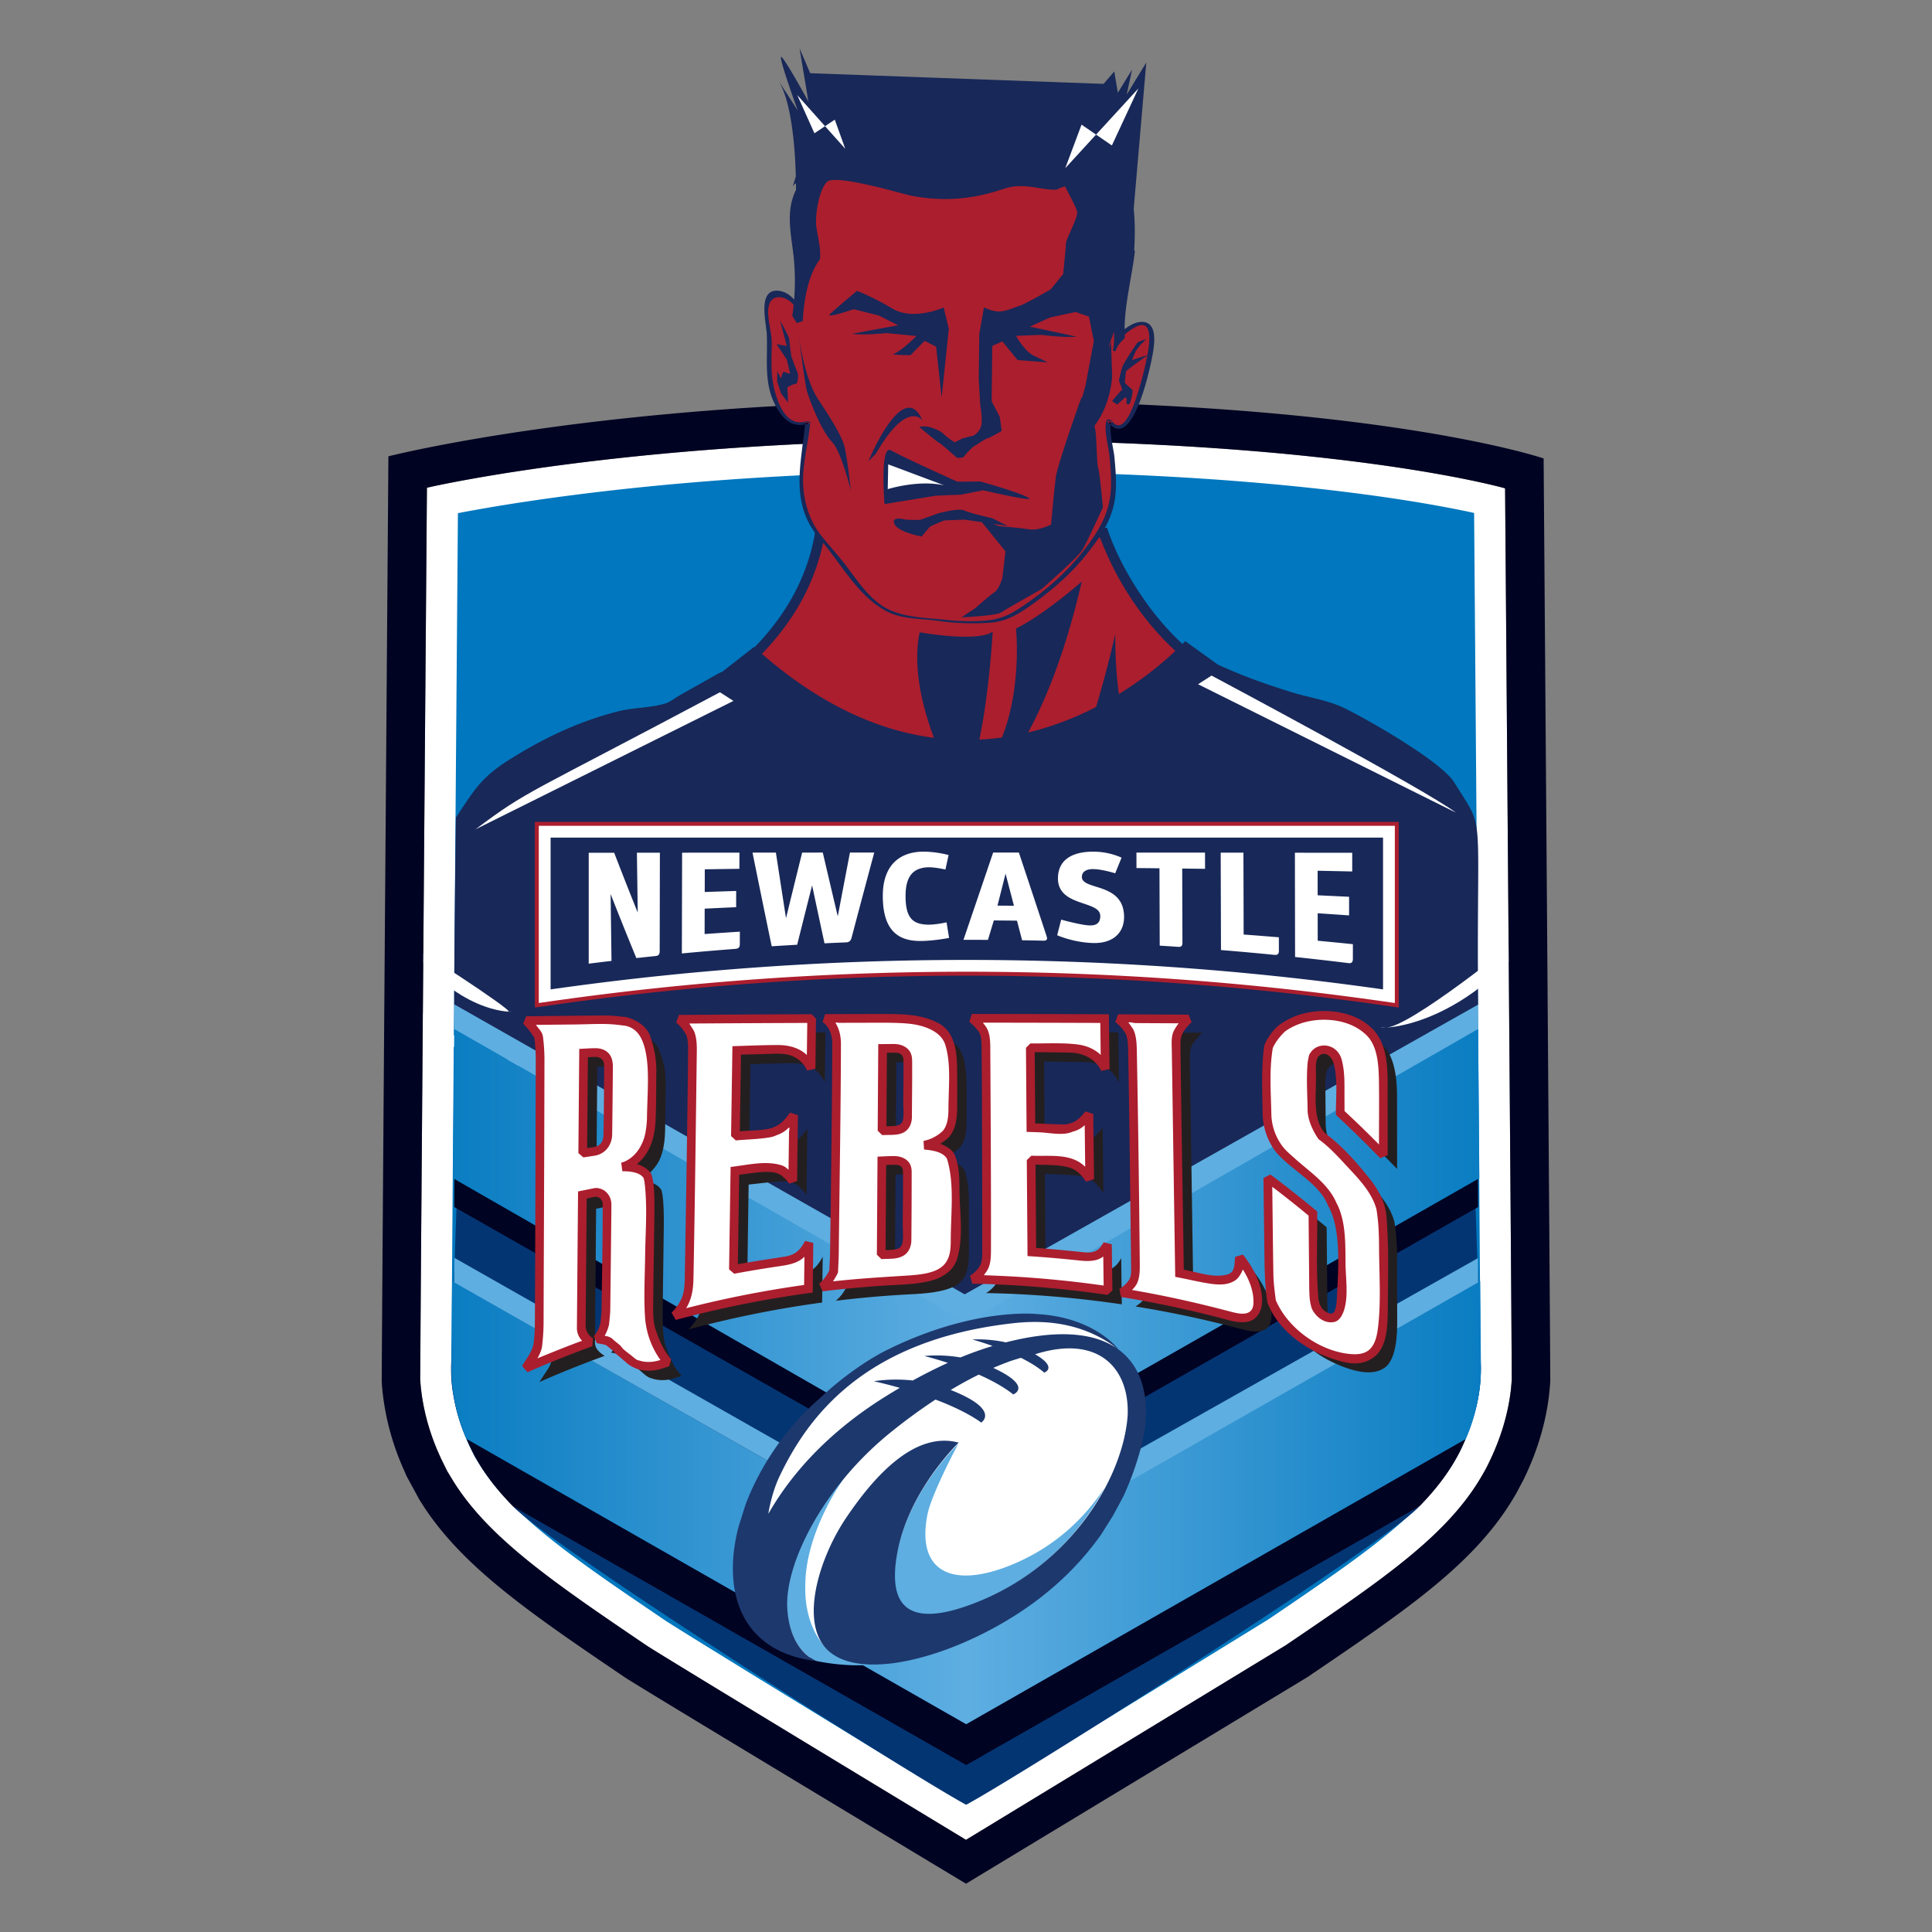
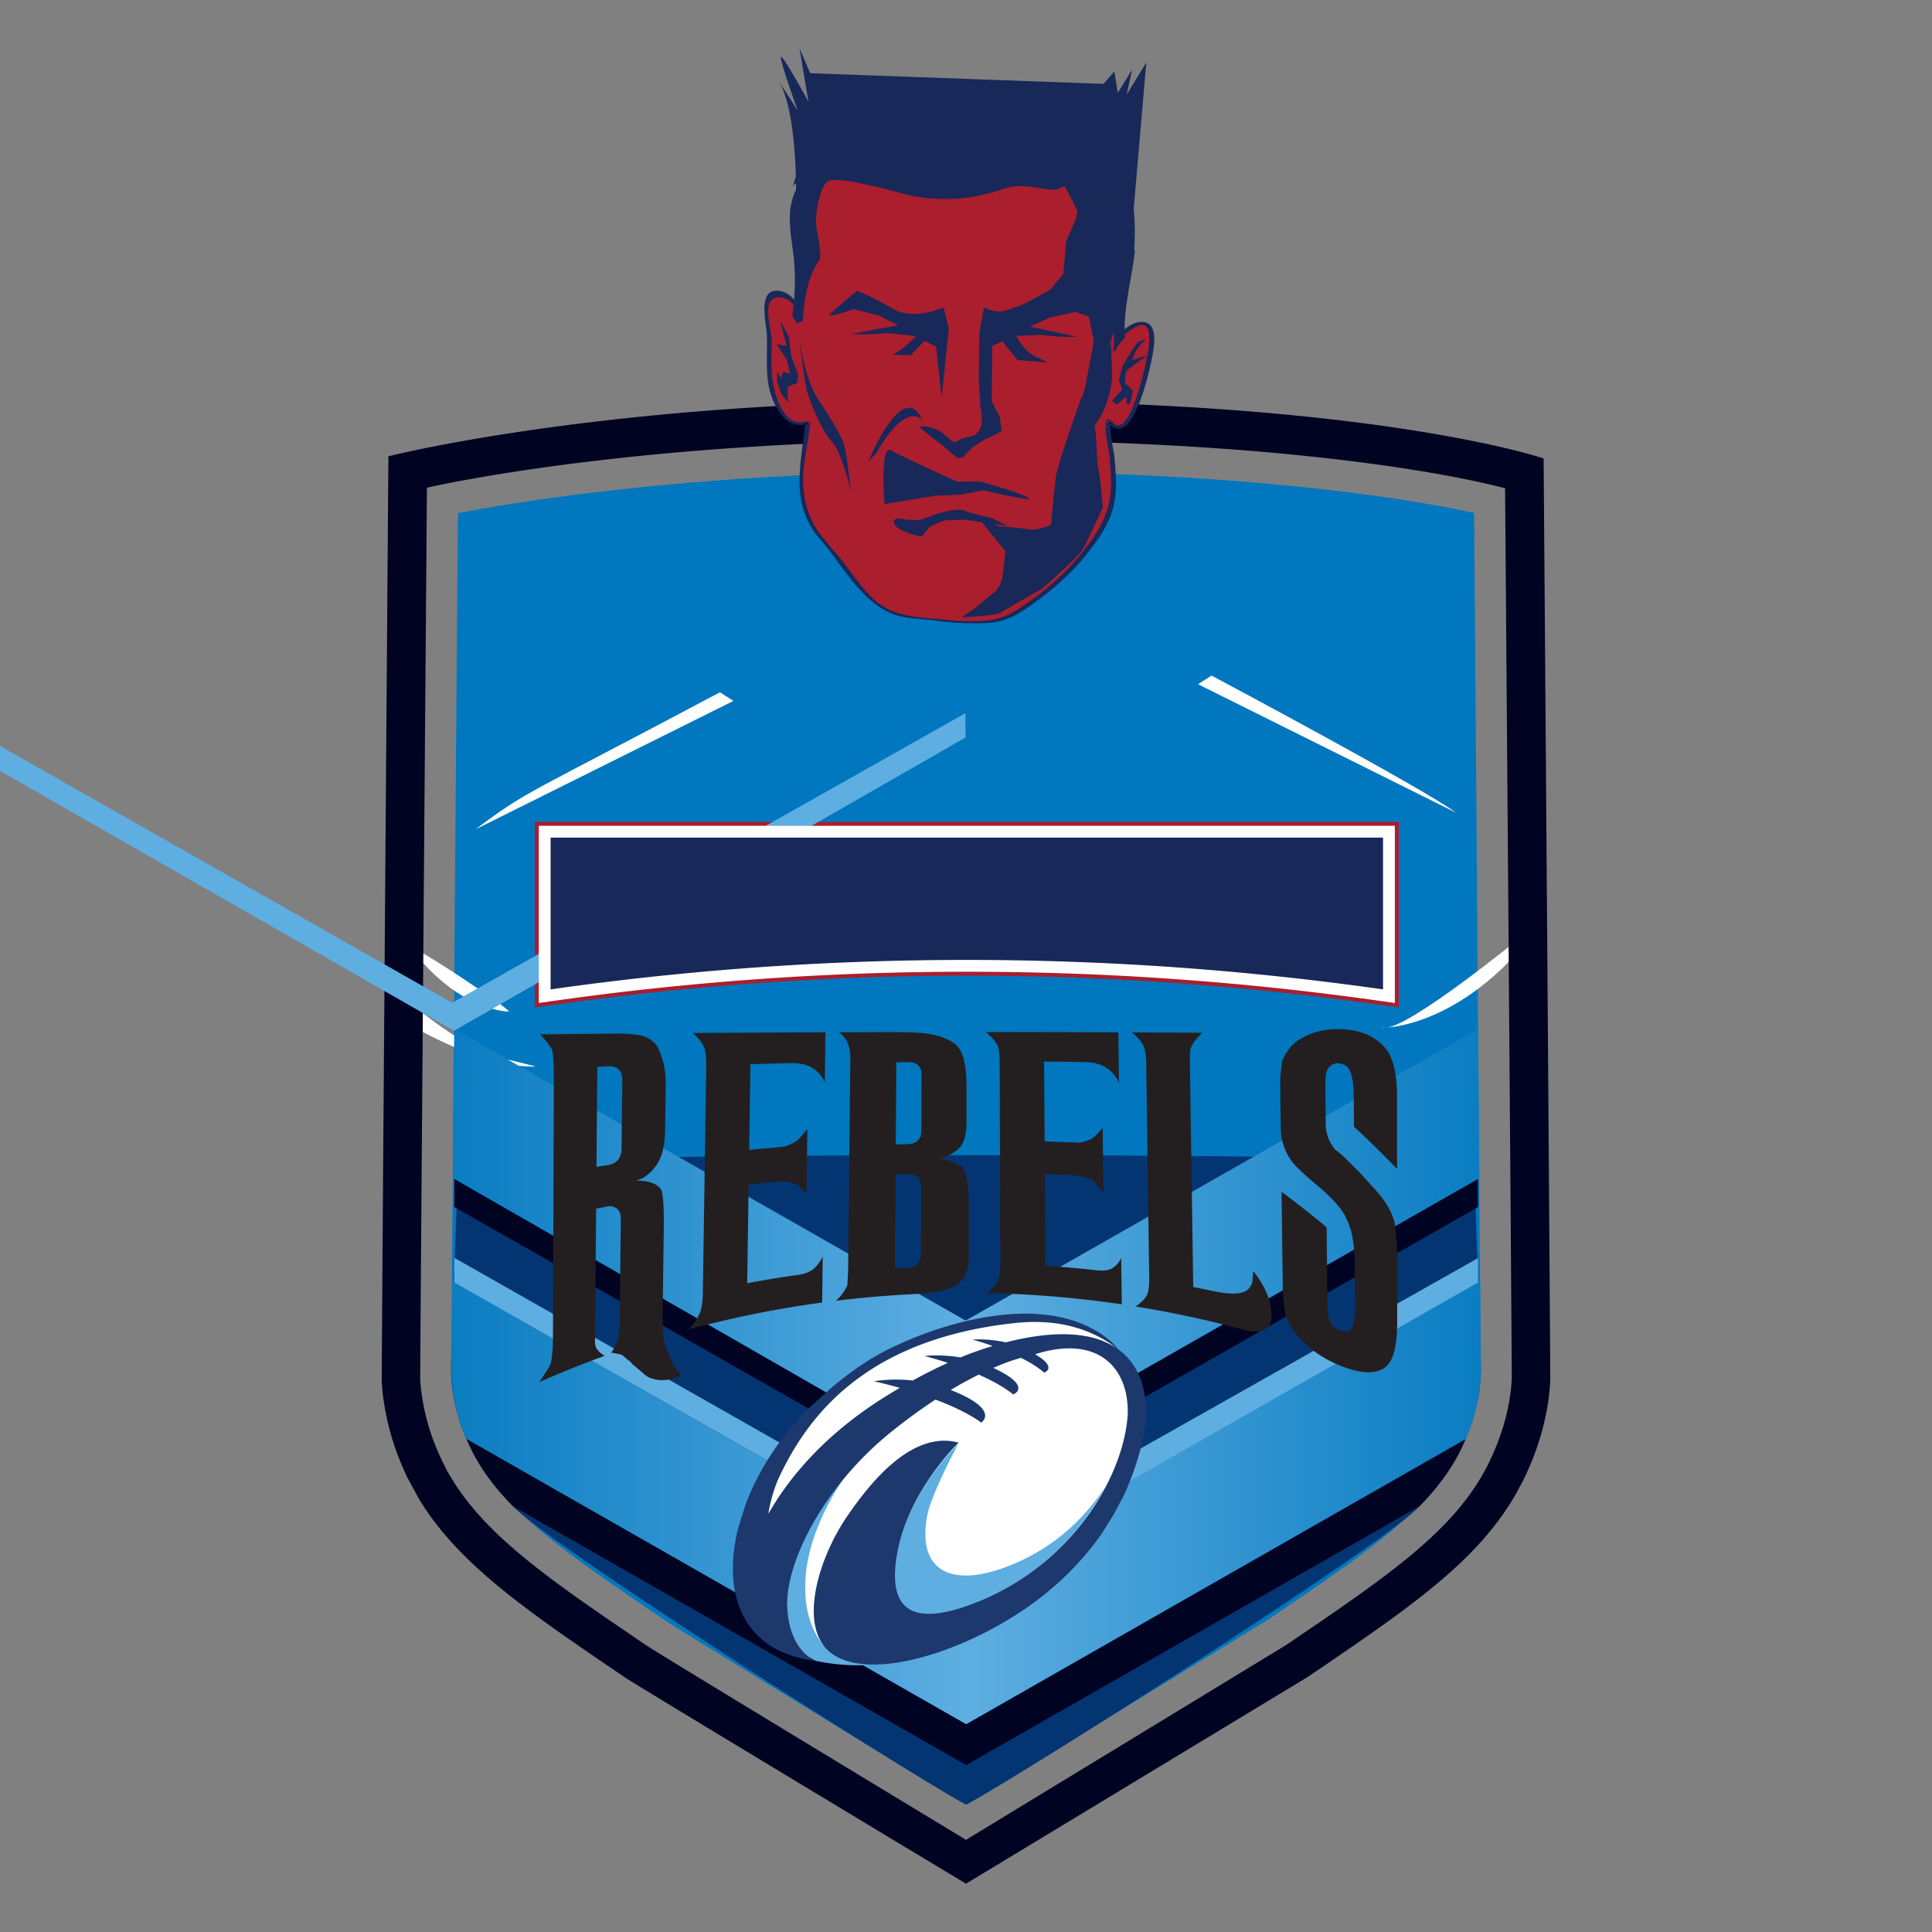
<svg xmlns="http://www.w3.org/2000/svg" clip-rule="evenodd" fill-rule="evenodd" stroke-linejoin="round" stroke-miterlimit="1.414" viewBox="0 0 100 100">
  <rect x="0" y="0" width="100" height="100" fill="#808080" stroke="none" />
  <linearGradient id="a" gradientTransform="matrix(60.009 0 0 60.009 20.003 71.253)" gradientUnits="userSpaceOnUse" x2="1">
    <stop offset="0" stop-color="#0077be" />
    <stop offset=".5" stop-color="#5eaee1" />
    <stop offset="1" stop-color="#0077be" />
  </linearGradient>
-   <path d="m77.903 25.276s-8.64-2.496-27.904-2.496c-17.437 0-27.901 2.464-27.901 2.464s-.36 45.962-.348 46.161c.012.194.028.378.048.547.125 1.09.434 2.2.92 3.298l.108.243.319.648.248.41c1.832 3.028 5.282 5.37 10.06 8.611.74.502 16.547 10.068 16.547 10.068l16.552-10.072c5.103-3.462 8.474-5.749 10.25-8.946l.136-.244.12-.243c.613-1.249.998-2.523 1.144-3.778.019-.177.034-.354.047-.547.013-.224-.346-46.124-.346-46.124z" fill="#fff" fill-rule="nonzero" />
  <path d="m50 93.394.005-.004c.956-.518 15.641-9.568 15.641-9.568 4.911-3.331 8.155-5.532 9.745-8.393l.116-.21.102-.206c.532-1.083.865-2.177.988-3.24.017-.154.03-.309.04-.465.011-.191-.337-44.758-.337-44.758-2.921-.638-11.431-2.156-26.301-2.156-13.66 0-23.067 1.545-26.297 2.167 0 0-.352 44.577-.341 44.746.01.16.023.312.041.462a9.72 9.72 0 0 0 .792 2.827l.095.213.273.558.212.349c1.649 2.726 4.978 4.984 9.585 8.11l.074.05c.721.489 14.322 8.842 15.561 9.514z" fill="#0077be" fill-rule="nonzero" />
  <path d="m26.636 78.015c-.757-.749-1.381-1.504-1.862-2.299l-.212-.349-.273-.558-.095-.213a9.72 9.72 0 0 1 -.792-2.827 8.1 8.1 0 0 1 -.057-.982l.357-10.517c3.23-.621 49.677-.649 52.598-.011l.354 10.541a8.977 8.977 0 0 1 -.057.973c-.123 1.063-.456 2.157-.988 3.24l-.102.206-.116.21c-.507.913-1.184 1.76-2.03 2.597l.119-.068c.186-.189.2-.203.004-.002l-.004.002-.05.051c-2.153 2.188-20.447 13.791-23.421 15.406-2.973-1.615-21.296-13.237-23.463-15.451z" fill="#043573" fill-rule="nonzero" />
-   <path d="m31.889 39.038s10.177-5.144 10.677-12.514c0 0 6.746 6.996 14.491.874 0 0 1.749 5.622 6.871 8.121 0 0 5.614 4.133 6.864 4.258" fill="#ab1e2e" />
-   <path d="m39.052 33.502c1.289-1.312 2.3-2.88 2.84-4.675.227-.754.364-1.531.419-2.321l14.989.816.02.059c.409 1.205 1.021 2.35 1.728 3.406.62.926 1.338 1.788 2.157 2.545.092-.094.14-.147.14-.147l1.681 1.208c.143.067.287.131.43.194 1.115.493 2.271.893 3.435 1.253.873.269 1.84.402 2.661.797 1.167.56 5.039 2.764 5.718 3.859 1.664 2.682 1.142 1.015 1.237 11.494.003.264-23.732 17.668-27.942 14.77-1.323-.691-25.092-14.16-25.053-14.77.002-.036-.022-1.276.086-9.673.866-1.29 1.239-2.017 2.645-2.918 1.783-1.144 3.688-2.057 5.75-2.58.779-.197 1.667-.176 2.421-.4.278-.083.573-.322.824-.463l2.029-1.142a.191.191 0 0 1 .092-.024l1.673-1.307zm21.786.19c-1.738-1.604-3.069-3.666-3.899-5.861 0 0-12.599.612-14.158-.756 0 0-.069.499-.161.951a11.166 11.166 0 0 1 -1.68 3.969 13.47 13.47 0 0 1 -1.501 1.85c3.154 2.743 6.17 3.992 8.9 4.344-.604-1.62-1.108-3.676-.737-5.461 0 0 2.995.535 3.779-.035 0 0-.164 3.094-.691 5.589.399-.02.79-.058 1.173-.111 1.046-2.651.723-5.638.723-5.638 1.529-.764 3.404-2.432 3.404-2.432-.797 3.468-1.787 5.988-2.775 7.814a15.675 15.675 0 0 0 3.517-1.323c.622-2.062.995-3.781.995-3.781-.008 1.167.063 2.2.187 3.112a18.3 18.3 0 0 0 2.924-2.231z" fill="#182858" fill-rule="nonzero" />
  <path d="m20.554 52.653s-.197-.881.144-1.186c0 0 3.568 3.162 5.628 3.384l1.39.342s-2.47.317-7.162-2.54zm57.963-3.314s.551-.457.11-.757c0 0-5.738 4.679-6.939 4.608-1.2-.071 2.696.673 6.829-3.851zm-56.572.555s-.353-.292-.071-.484c-1.085-.885 4.757 2.93 4.44 2.949.768-.045-1.725.43-4.369-2.465zm15.319-14.063c-10.125 5.388-9.895 5.026-12.649 7.094l13.347-6.646zm25.445-.863s10.988 5.848 12.649 7.094l-13.347-6.646z" fill="#fff" fill-rule="nonzero" />
  <path d="m79.898 23.729s-8.709-2.984-29.899-2.984c-18.689 0-29.895 2.874-29.895 2.874s-.36 47.673-.345 47.905c.015.237.034.461.058.655a13.33 13.33 0 0 0 1.078 3.878l.146.339.645 1.188c2.058 3.402 5.685 5.862 10.646 9.228.739.501 17.668 10.688 17.668 10.688l17.671-10.691c5.321-3.61 8.867-6.016 10.874-9.629l.044-.087.259-.487c.715-1.455 1.164-2.947 1.336-4.441.022-.203.04-.407.057-.656.014-.261-.343-47.78-.343-47.78zm-1.649 47.671c-.013.193-.028.37-.047.547-.146 1.255-.531 2.529-1.144 3.778l-.12.243-.136.244c-1.776 3.197-5.147 5.484-10.25 8.946l-16.552 10.072s-15.807-9.566-16.547-10.068c-4.778-3.241-8.228-5.583-10.06-8.611l-.248-.41-.319-.648-.108-.243a11.367 11.367 0 0 1 -.92-3.298 9.888 9.888 0 0 1 -.048-.547c-.012-.199.348-46.161.348-46.161s10.464-2.464 27.901-2.464c19.264 0 27.904 2.496 27.904 2.496s.359 45.9.346 46.124zm-28.24 17.844-25.849-14.761c.079.185.155.369.247.556.002.001.002.002.002.003.512 1.041 1.223 1.988 2.137 2.921l23.463 13.398 23.475-13.405c.906-.929 1.611-1.871 2.123-2.91l.002-.004c.091-.186.168-.37.247-.555zm.033-11.68 26.465-15.09-.01-1.614-26.565 14.99-26.41-15.004-.01 1.629z" fill="#000322" fill-rule="nonzero" />
  <path d="m72.401 52.15-.93-.133a152.157 152.157 0 0 0 -42.857 0l-.93.133v-9.61h44.717zm-14.52-34.665c.019-.267-.451-1.951-.948-3.515-.014-.608-.193-1.16.191-2.044 1.145-3.582-2.628-2.726-7.027-2.619-4.088-.32-7.986-.959-8.027 1.009.24-.284-.668 1.149-.284 2.619-.179 1.119-.4 2.624-.342 3.298 0 0-.578-1.343-1.388-1.1-.153.046-.237.245-.354.555-.116.31-.003.679.075 1.183.077.503.038 1.24 0 1.705-.039.464.116 1.511.309 2.014a7.3 7.3 0 0 0 .09.219c.246.619.786 1.074.84 1.098.253.115.573.039.792-.042-.106 1.499-.945 3.226.326 5.568 2.341 2.541 2.383 3.621 4.347 4.414 2.543.201 2.773.538 5.352.268 1.298-.569 3.487-2.302 4.548-3.813 1.873-2.074 1.117-3.947 1.035-6.528l.001-.003c1.005 1.587 1.85-2.293 1.964-2.752 1.009-4.037-1.5-1.536-1.5-1.534z" fill="#ab1e2e" fill-rule="nonzero" />
  <path d="m41.104 15.505c.064-.804.051-1.608-.048-2.413-.14-1.122-.374-2.224.146-3.266l-.003-.332a.107.107 0 0 0 -.077.043 1.43 1.43 0 0 0 -.088.117c.052-.173.103-.345.158-.515-.037-1.398-.205-3.888-.913-4.982l1.013 1.565s-1.104-3.038-.829-2.762c.277.276 1.381 2.301 1.381 2.301l-.46-2.761.552 1.289 15.187.552.552-.644.184 1.104.736-1.196-.276 1.288 1.013-1.657-.652 7.572c.072.698.068 1.408.028 2.105a.101.101 0 0 0 .035.086c-.151 1.306-.529 2.717-.535 4.042.254-.197.543-.359.827-.378.78-.052.745.821.674 1.381-.093.723-1.005 5.129-2.217 3.955a.697.697 0 0 1 .052-.199l-.243-.028c.064.091.128.167.191.227-.063.478.157 1.279.193 1.684.054.6.105 1.204.061 1.806-.097 1.314-.734 2.239-1.533 3.236-.748.935-1.67 1.747-2.636 2.45-.747.543-1.407.989-2.339 1.058a13.23 13.23 0 0 1 -2.756-.106c-.887-.119-1.809-.071-2.611-.498-1.492-.795-2.335-2.471-3.414-3.706-1.592-1.824-1.001-3.803-.789-5.95.078-.013.159-.032.244-.057l-.231-.08a6.341 6.341 0 0 1 -.013.137c-.699.118-1.115-.236-1.497-.924-.66-1.19-.427-2.448-.481-3.73-.025-.61-.532-2.474.692-2.256.285.051.525.222.722.442zm17.108 1.82a6.1 6.1 0 0 0 .007.135c0 .01.005.019.008.026-.182.18-.439.446-.476.692l-.148-.026c.061-.322.074-.648.054-.973l-.247.691-.016.143c.07-.215.11-.345.11-.345l.061 1.819s-.066 1.461-.907 2.536a.782.782 0 0 0 .022.17c.081.244.081 1.79.162 2.033.082.245.244 2.034.244 2.034s-.813 1.789-1.058 2.196c-.243.406-2.114 2.033-2.114 2.033s-1.871 1.058-2.115 1.22c-.244.163-2.034.245-2.034.245l.733-.489s.732-.65.976-.813c.243-.163.407-.732.407-.732l.162-1.382-1.221-1.51-.905-.131s-.86.036-.983.036-.799.327-.799.327l-.43.509s-1.228-.218-1.412-.655c-.184-.435.584-.217.584-.217s.644.036.767 0c.123-.037.921-.327.921-.327s1.044-.291 1.352-.146c.307.146 1.443.4 1.443.4l.798.4-.762-.112.321.124s1.058.081 1.546.163c.488.081 1.138-.244 1.138-.244s.163-1.79.245-2.44c.081-.651 1.301-4.067 1.301-4.067l.086-.144.151-.54.433-2.311-.254-1.268c-.333-.105-.683-.237-.683-.237l-1.329.286-1.045.473s1.805.382 2.422.524c-.807.048-1.709-.095-1.853-.095-.142 0-1.282.048-1.282.048s.428.807.95 1.045c.523.238.684.328.684.328l-1.557-.121-.789-.967-.521.24-.031 2.865.417.799.104.73s-.591.348-.73.382c-.139.035-.521.313-.659.383-.14.069-.487.451-.557.555-.069.104-.382.069-.382.069s-.764-.694-.903-.764c-.139-.069-1.042-.834-1.042-.834s.312-.069.625.035.521.209.695.382c.174.174.521.383.521.383l.417-.209.556-.139s.382-.208.417-.625-.07-.938-.07-.938l-.078-1.38.029-2.325.242-1.367s.168.081.432.169a.235.235 0 0 1 .082.007c.445.14 1.058-.185 1.272-.239.289-.072 1.661-.866 1.661-.866l.65-.794s.144-1.372.144-1.589c0-.216.65-1.371.578-1.66-.046-.185-.388-.842-.628-1.292a1.861 1.861 0 0 0 -.426.171c-.773.035-1.559-.342-2.532-.105-.494.121-2.397.963-5.096.394-.387-.082-3.821-1.104-4.255-.699s-.625 1.765-.565 2.274c.075.621.248 1.116.195 1.735l-.01.01c-.627.85-.82 2.139-.881 3.169 0 .009 0 .014.003.021l-.312.103c-.078-.121-.156-.245-.235-.365.028-.189.051-.377.071-.566-.308-.411-1.029-.63-1.25-.072-.211.536.126 1.445.118 2.049-.011.797-.066 1.524.117 2.315.176.764.632 2.03 1.64 1.734.049-.015.239-.004.231.079-.101 1.117-.441 2.199-.354 3.331.069.886.347 1.753.895 2.456.421.539.889 1.041 1.305 1.585.552.721 1.062 1.516 1.817 2.046.956.671 2.295.652 3.428.778.605.067 1.209.079 1.817.045.919-.052 1.439-.312 2.183-.822 1.087-.744 2.124-1.64 2.948-2.671.817-1.023 1.453-1.99 1.526-3.326.03-.564-.019-1.129-.069-1.69-.041-.452-.328-1.476-.141-1.884.031-.068.21-.019.243.028.634.905 1.212-.966 1.352-1.407a17.12 17.12 0 0 0 .492-1.918l.01-.05c-.172.121-1.083.768-1.103.828-.022.065-.044.456-.065.543-.022.087.326.325.39.412.066.087-.129.717-.129.717s-.218.109-.174-.108c.043-.218-.066-.218-.066-.218l-.413.37-.261-.174c.022-.065.522-.608.522-.608l-.174-.457s.131-.63.218-.804.717-1.173.781-1.195l.413-.152s-.13.152-.217.217c-.086.066-.326.413-.326.413l-.195.457.801-.253c.106-.562.321-1.943-.616-1.454a2.842 2.842 0 0 0 -.561.396zm-12.429 8.767s-.255-3.12.339-2.78c.593.34 3.432 1.62 3.432 1.62l1.185-.009s1.749.472 2.442.812c.692.34-2.294-.358-2.294-.358l-1.138.226-1.307.054zm-4.442-8.761-.006-.049.006.049c.043.335.319 2.306 1.025 3.365.773 1.16 1.224 1.932 1.352 2.448.13.515.323 2.255.323 2.255s-.476-1.986-.966-2.513c-.623-.669-1.16-2.19-1.289-2.577-.118-.355-.4-2.615-.445-2.978zm6.407 4.431s-.775-1.12-2.412 1.723l-.388.388s1.809-4.394 2.8-2.111zm-7.372-5.169s.475.841.475.95c0 .11.11.914.11.914l.348.913s0 .498-.117.498-.439.176-.439.176l.029.498v.292l-.352-.468-.205-.615.008-.53.197.383s.059-.409.176-.351.293.088.293.088l-.176-.732-.527-.791.527.088zm8.734.426-.266-1.104s-1.56.71-2.655.057c-1.096-.653-1.832-.915-1.832-.915s-1.101.916-1.389 1.192c-.288.275 1.218-.246 1.218-.246l1.293.327 1.007.506s-1.779.324-2.387.447c.788.073 1.677-.041 1.816-.037.14.005 1.517.147 1.517.147s-.708.735-1.227.956c.747.05.93.03.93.03l.722-.737.595.304.288 2.623z" fill="#182858" fill-rule="nonzero" />
  <path d="m35.741 73.338-12.338-7.036-.038 4.519a8.304 8.304 0 0 0 .058.981c.102.887.333 1.767.72 2.671l25.866 14.771 25.862-14.766a9.537 9.537 0 0 0 .725-2.676 9.132 9.132 0 0 0 .056-.981l-.037-4.519-26.634 15.136zm40.83-12.354-.064-7.722-26.526 15.091-26.469-15.09-.065 7.722 26.511 15.214v-.036z" fill="url(#a)" />
  <g fill-rule="nonzero">
-     <path d="m50.042 81.469 26.465-15.09-.01-1.258-26.565 14.99-26.41-15.004-.01 1.273zm-.015-13.025 26.48-15.182-.01-1.258-26.565 14.99-26.41-15.004-.01 1.273z" fill="#5eaee1" />
+     <path d="m50.042 81.469 26.465-15.09-.01-1.258-26.565 14.99-26.41-15.004-.01 1.273m-.015-13.025 26.48-15.182-.01-1.258-26.565 14.99-26.41-15.004-.01 1.273z" fill="#5eaee1" />
    <path d="m72.197 51.915-.697-.099a152.269 152.269 0 0 0 -42.916 0l-.696.099v-9.171h44.309z" fill="#fff" />
    <path d="m71.586 51.211a152.884 152.884 0 0 0 -43.087 0v-7.856h43.087z" fill="#182858" />
    <path d="m39.091 84.458c2.318 2.637 11.47 1.995 16.677-3.567 4.187-5.462 4.203-9.157 2.113-10.983-2.113-2.371-7.106-2.603-12.49.296s-8.617 11.617-6.3 14.254z" fill="#fff" />
    <path d="m42.53 85.034v-.001c.019.027.026.063.052.083.687.511 1.073.744 2.421 1.048-1.278.132-2.758-.193-2.758-.193s-1.392-.51-1.527-2.766c-.102-1.7.971-4.359 3.013-6.781-.002.004-.006.015-.006.011a5.158 5.158 0 0 0 -.196.308c-.051.081-1.825 2.638-1.846 5.269-.07 1.978.828 2.987.847 3.022h.001zm7.066-10.288.001-.001-.001.001c-.031.044-1.381 2.581-1.591 3.644-.578 2.923 1.222 3.847 4.246 2.648 2.246-.891 3.849-2.396 4.926-4.037a12.934 12.934 0 0 1 -6.668 5.979c-3.273 1.299-4.689.49-4.063-2.675.23-1.161.713-2.217 1.234-3.091.176-.287.342-.544.499-.773a12.59 12.59 0 0 1 1.385-1.675.361.361 0 0 0 .032-.02z" fill="#5eaee1" />
    <path d="m38.224 79.033c-.868 3.371.128 6.479 4.036 6.945 0 0-1.374-.454-1.51-2.731-.137-2.28 1.82-6.272 5.387-9.138a29.566 29.566 0 0 1 2.283-1.668c.853.323 1.718.723 2.371 1.191 0 0 1.026-.659-1.582-1.687.475-.285.959-.553 1.452-.795.644.285 1.283.628 1.785 1.026 0 0 1.049-.406-1.035-1.374.302-.13.607-.251.914-.362.171-.054.344-.108.519-.159.447.223.874.48 1.204.765 0 0 .728-.248-.472-.95 3.352-1.057 4.896.799 4.791 3.173-.222 3.132-2.835 7.691-7.819 9.668-3.285 1.303-4.708.492-4.079-2.686.231-1.165.716-2.226 1.239-3.103.177-.287.344-.547.501-.776.739-1.058 1.411-1.701 1.411-1.701-2.323-.628-4.443 1.852-5.803 3.86-1.363 2.01-2.341 5.124-1.184 6.645 1.765 2.316 8.19.222 11.943-3.077a15.23 15.23 0 0 0 2.416-2.667l.627-.999.288-.535.259-.488a15.61 15.61 0 0 0 .83-2.269c1.003-3.397-.112-7.401-6.938-5.66-.92-.208-1.731-.148-1.731-.148s.446.119 1.052.334a18.25 18.25 0 0 0 -1.663.594c-1.047-.178-1.869-.073-1.869-.073s.507.124 1.214.354c-.575.26-1.179.563-1.816.912a7.798 7.798 0 0 0 -2.016.039s.555.119 1.344.342c-.216.127-.434.257-.657.396-3.188 1.966-5.063 4.227-6.144 6.121-.009-.009.164-1.066.565-1.912 1.44-3.04 4.348-7.089 12.121-7.952 2.199-.245 3.952.228 5.423 1.343 0 0-1.209-1.651-4.216-1.816 0 0-3.214-.363-7.659 1.812-1.935.947-3.543 2.521-3.543 2.521-1.76 1.518-3.123 3.527-3.877 5.538" fill="#1d386d" />
    <path d="m30.798 69.428a.665.665 0 0 0 .053.317c.074.15.222.295.445.436a53.246 53.246 0 0 0 -3.372 1.351c.147-.236.281-.442.401-.62.12-.177.19-.328.209-.454.019-.143.038-.314.057-.515.019-.202.029-.445.03-.732l.046-13.631a8.094 8.094 0 0 0 -.082-1.237 4.505 4.505 0 0 0 -.634-.804c1.35-.015 2.701-.028 4.052-.04.27-.002.487.008.651.029.164.022.313.04.448.053.405.074.721.283.947.625.095.194.188.455.28.782s.134.744.128 1.252l-.03 2.201c-.012.853-.164 1.475-.457 1.877-.294.416-.641.682-1.044.792.689-.001 1.127.168 1.314.497.092.316.131.988.117 2.021l-.056 4.132c-.006.449.003.842.027 1.177.023.336.072.597.146.783.091.268.197.529.317.778.121.251.284.49.491.717l-.345.111c-.421.137-.82.147-1.197.022-.132-.029-.278-.114-.436-.256a20.34 20.34 0 0 0 -.575-.486.696.696 0 0 0 -.196-.197 2.682 2.682 0 0 1 -.28-.239.487.487 0 0 0 -.224-.085 11.506 11.506 0 0 0 -.393-.073c.19-.256.315-.509.374-.762 0-.063.011-.168.031-.315.021-.147.032-.322.034-.525l.057-5.346c.003-.188-.044-.334-.138-.442a.559.559 0 0 0 -.369-.186c.001-.016-.075-.01-.227.02l-.543.108-.053 6.334zm38.492-16.159c.954.008 1.712.273 2.267.825.503.451.753 1.345.754 2.658l.002 3.753a53.757 53.757 0 0 0 -2.232-2.187l-.009-1.452a7.334 7.334 0 0 0 -.034-.728 2.681 2.681 0 0 0 -.089-.484c-.099-.399-.321-.604-.667-.618-.27-.011-.471.117-.603.382-.037.125-.06.271-.069.438-.007.166-.01.361-.008.584l.016 1.717c.005.525.171.972.499 1.354.191.139.364.285.518.437.153.153.306.307.459.463.134.12.296.286.487.502.19.216.419.466.684.753.229.264.417.524.569.778.151.255.265.521.34.797.038.215.07.49.099.825.028.335.043.745.043 1.227l.002 3.158c0 1.314-.238 2.114-.716 2.385-.496.303-1.206.246-2.14-.116-.897-.346-1.636-.843-2.21-1.489a2.75 2.75 0 0 1 -.418-.544 6.183 6.183 0 0 1 -.306-.615 64.296 64.296 0 0 0 -.078-.613 6.545 6.545 0 0 1 -.053-.809l-.064-4.966a54.95 54.95 0 0 1 2.335 1.841l.034 3.722c.002.239.009.443.019.613.012.17.037.317.075.441a.95.95 0 0 0 .595.582c.319.11.523.021.615-.274.092-.181.136-.526.133-1.035l-.013-2.043c-.006-1.133-.163-1.976-.469-2.512-.135-.353-.584-.888-1.352-1.557a17.934 17.934 0 0 1 -.908-.793 8.68 8.68 0 0 1 -.451-.447 3.169 3.169 0 0 1 -.484-.865 3.013 3.013 0 0 1 -.171-.998l-.007-.541-.014-1.082a96.338 96.338 0 0 0 -.007-.541 5.576 5.576 0 0 1 .035-.738c.026-.219.047-.397.065-.534.168-.419.405-.75.711-.992.593-.437 1.324-.665 2.193-.662zm-6.539 13.548c1.122.243 1.78.172 1.985-.267.057-.06.088-.159.095-.297.009-.137.02-.293.037-.466.624.789.938 1.559.948 2.264.01.8-.489 1.037-1.507.759a54.856 54.856 0 0 0 -5.538-1.188 1.775 1.775 0 0 0 .578-.555c.095-.188.14-.507.133-.956l-.154-11.035c-.006-.45-.06-.778-.159-.983a2.317 2.317 0 0 0 -.589-.656c1.217.005 2.434.012 3.651.019-.285.282-.465.504-.54.672a.874.874 0 0 0 -.095.399c-.007.168-.01.372-.006.61l.172 11.478c.33.065.66.132.989.202zm-20.059-10.788a1.612 1.612 0 0 0 -.66-.764c-.288-.167-.664-.247-1.128-.237-.687.016-1.374.034-2.061.053l-.066 4.435c.359-.033.718-.064 1.077-.093.232-.019.437-.038.611-.059a.98.98 0 0 0 .41-.122c.194-.068.361-.174.499-.318s.276-.307.414-.49l-.044 3.407a3.43 3.43 0 0 0 -.346-.392.956.956 0 0 0 -.375-.228c-.253-.071-.564-.089-.932-.052-.448.045-.894.094-1.341.145l-.076 5.104a61.785 61.785 0 0 1 2.635-.432c.332-.047.593-.145.782-.296.186-.151.351-.367.492-.649l-.029 2.378c-2.331.315-4.644.78-6.922 1.395a2.81 2.81 0 0 0 .588-.847c.099-.241.153-.599.16-1.075l.174-11.739c.007-.448-.037-.779-.13-.994a2.35 2.35 0 0 0 -.569-.691c2.288-.016 4.578-.028 6.868-.036zm15.226.02a1.749 1.749 0 0 0 -.678-.799c-.293-.179-.671-.272-1.136-.279a354.75 354.75 0 0 0 -2.063-.026l.03 4.134c.362.011.722.025 1.083.04.234.01.438.016.614.017a.922.922 0 0 0 .408-.069c.194-.044.359-.127.494-.253.135-.125.269-.272.404-.438l.04 3.37a4.228 4.228 0 0 0 -.358-.445 1.203 1.203 0 0 0 -.383-.284 2.775 2.775 0 0 0 -.94-.195c-.449-.025-.899-.047-1.349-.066l.036 4.759c.887.059 1.773.138 2.657.236.335.037.594.005.779-.099s.344-.281.478-.533l.031 2.393a55.49 55.49 0 0 0 -7.024-.583 1.708 1.708 0 0 0 .592-.604c.099-.19.147-.498.146-.922l-.036-10.476c-.001-.399-.05-.695-.148-.889a3.109 3.109 0 0 0 -.217-.29 2.307 2.307 0 0 0 -.364-.329c2.291.001 4.581.006 6.871.016zm-10.658-2.608c.318.012.555.031.71.056.85.142 1.401.392 1.652.751.271.347.407 1.023.407 2.025v1.775c0 .63-.117 1.079-.352 1.35a2.147 2.147 0 0 1 -1.115.587c.704.069 1.154.261 1.35.57.058.129.112.334.161.617a6.5 6.5 0 0 1 .075 1.08l.001 2.604c0 .707-.129 1.188-.387 1.446-.356.414-1.19.62-2.498.683-1.337.066-2.672.18-4.002.343.16-.139.284-.275.374-.41a3.32 3.32 0 0 0 .226-.391c.001-.092.006-.227.019-.406.011-.179.019-.4.021-.663l.111-10.687c.007-.619-.192-1.064-.595-1.341l2.725-.007c.425-.001.797.005 1.117.018zm-.344 12.186c.493-.025.741-.266.743-.73l.015-3.523c.002-.412-.242-.614-.73-.599l-.588.02-.033 4.864c.198-.012.395-.023.593-.032zm-15.47-5.318c.478-.073.72-.365.726-.88l.037-3.493c.006-.515-.233-.763-.714-.743l-.578.026-.043 5.177c.19-.029.381-.059.572-.087zm15.506-1.086c.488-.012.733-.241.735-.693l.012-2.903c.002-.439-.239-.657-.723-.653l-.582.005-.028 4.26z" fill="#231f20" />
-     <path d="m30.086 68.716c-.001.145.016.25.054.317.073.15.221.295.445.436a53.365 53.365 0 0 0 -3.372 1.351c.147-.236.28-.442.4-.619.121-.178.19-.329.21-.455.018-.142.037-.314.056-.515s.03-.445.031-.732l.046-13.631a8.438 8.438 0 0 0 -.083-1.237 4.54 4.54 0 0 0 -.634-.804c1.35-.014 2.701-.028 4.052-.04.271-.002.487.008.651.029.164.022.313.04.449.054.404.073.72.282.947.624.094.194.187.456.279.782.092.327.135.744.128 1.253l-.03 2.2c-.011.853-.164 1.475-.457 1.877-.293.416-.641.682-1.044.792.689-.001 1.128.168 1.314.498.092.315.131.988.117 2.02l-.056 4.132c-.006.449.003.842.027 1.177.023.336.072.597.146.783.092.269.197.529.318.779.12.251.283.489.49.717l-.345.11c-.421.137-.82.147-1.197.022-.132-.029-.278-.114-.436-.256a20.34 20.34 0 0 0 -.575-.486.69.69 0 0 0 -.195-.197 2.299 2.299 0 0 1 -.28-.239.51.51 0 0 0 -.225-.085 10.656 10.656 0 0 0 -.393-.073c.19-.256.315-.508.374-.762.001-.062.011-.168.031-.315.021-.147.032-.321.034-.525l.058-5.346c.002-.188-.045-.334-.138-.442a.563.563 0 0 0 -.369-.186c0-.016-.076-.01-.228.02l-.543.108-.053 6.334zm38.492-16.159c.955.008 1.712.273 2.268.825.502.452.752 1.345.753 2.658l.002 3.753a53.77 53.77 0 0 0 -2.232-2.187l-.009-1.451a7.303 7.303 0 0 0 -.034-.728 2.593 2.593 0 0 0 -.089-.485c-.099-.398-.321-.604-.667-.618-.27-.011-.471.118-.603.382-.037.126-.06.271-.068.438a10.4 10.4 0 0 0 -.009.584l.016 1.717c.005.525.171.972.499 1.355.191.138.364.284.518.436.154.153.306.307.459.463.134.12.296.286.487.502.19.216.42.466.685.753.228.264.416.524.568.778.151.255.265.521.34.797.038.215.07.49.1.825.028.335.042.745.042 1.227l.001.79.001 1.579v.789c0 1.314-.238 2.114-.716 2.386-.496.302-1.206.245-2.14-.116-.897-.347-1.636-.844-2.209-1.489a2.779 2.779 0 0 1 -.418-.544 5.991 5.991 0 0 1 -.307-.616 64.296 64.296 0 0 0 -.078-.613 6.746 6.746 0 0 1 -.053-.809l-.064-4.965a54.126 54.126 0 0 1 2.335 1.84l.034 3.722c.003.24.009.444.02.614s.036.317.074.44a.95.95 0 0 0 .596.582c.318.11.523.021.614-.274.092-.18.137-.526.133-1.035l-.012-2.043c-.007-1.133-.163-1.975-.47-2.512-.135-.353-.583-.887-1.351-1.557a18.09 18.09 0 0 1 -.909-.792 8.578 8.578 0 0 1 -.451-.448 3.14 3.14 0 0 1 -.484-.865 3.038 3.038 0 0 1 -.171-.998l-.007-.541-.014-1.082-.006-.541a5.596 5.596 0 0 1 .034-.738c.026-.219.047-.397.065-.534.168-.419.405-.75.711-.992.593-.437 1.325-.665 2.194-.662zm-10.253.171c1.065.004 2.13.01 3.194.017-.284.281-.465.504-.539.671a.867.867 0 0 0 -.096.399c-.007.168-.009.372-.006.611l.173 11.477c.33.065.659.132.989.203 1.121.242 1.779.171 1.984-.268.057-.059.089-.158.096-.296.008-.138.02-.294.037-.467.623.789.938 1.559.947 2.264.01.8-.489 1.038-1.507.759a54.738 54.738 0 0 0 -5.538-1.188 1.75 1.75 0 0 0 .579-.555c.094-.188.139-.507.133-.956l-.039-2.759-.077-5.517-.039-2.759c-.006-.45-.06-.778-.159-.983a2.303 2.303 0 0 0 -.588-.655zm-16.345 2.59a1.605 1.605 0 0 0 -.66-.765c-.287-.167-.664-.247-1.128-.237-.687.016-1.374.034-2.06.053l-.067 4.435c.359-.033.718-.063 1.077-.093.233-.019.437-.038.612-.058a1.01 1.01 0 0 0 .409-.122 1.27 1.27 0 0 0 .499-.319c.138-.143.276-.307.414-.49l-.044 3.408a3.264 3.264 0 0 0 -.345-.392.944.944 0 0 0 -.376-.229c-.253-.071-.563-.089-.932-.052-.447.045-.894.094-1.341.145l-.076 5.105a61.793 61.793 0 0 1 2.635-.433c.333-.046.593-.145.782-.296.187-.15.351-.367.492-.649l-.028 2.378c-2.332.315-4.645.78-6.923 1.395a2.88 2.88 0 0 0 .366-.444 3.35 3.35 0 0 0 .222-.403c.099-.241.153-.599.16-1.075l.174-11.739c.007-.447-.037-.778-.13-.994a2.364 2.364 0 0 0 -.569-.69c2.289-.016 4.578-.028 6.868-.037l-.031 2.598zm15.227.019a1.754 1.754 0 0 0 -.679-.798c-.293-.179-.67-.272-1.136-.279-.687-.012-1.375-.02-2.063-.027l.031 4.134c.361.012.721.026 1.082.04.234.01.439.016.615.018a.927.927 0 0 0 .408-.07c.193-.043.358-.127.493-.253.135-.125.27-.271.404-.438l.04 3.37a4.233 4.233 0 0 0 -.357-.444 1.195 1.195 0 0 0 -.384-.285 2.799 2.799 0 0 0 -.939-.195c-.45-.025-.9-.047-1.35-.066l.036 4.759c.887.06 1.773.138 2.658.236.335.037.593.005.778-.099s.345-.281.478-.532l.031 2.393a55.46 55.46 0 0 0 -7.024-.584c.159-.099.281-.2.371-.3.089-.101.163-.202.221-.303.099-.191.148-.498.146-.923l-.035-10.475c-.002-.4-.051-.696-.148-.89a2.963 2.963 0 0 0 -.218-.29 2.294 2.294 0 0 0 -.363-.328c2.29.001 4.58.006 6.87.015zm-10.659-2.608c.319.012.555.031.71.057.85.141 1.401.391 1.652.751.271.347.407 1.022.407 2.025v1.774c0 .63-.117 1.08-.352 1.35a2.156 2.156 0 0 1 -1.115.588c.704.068 1.154.261 1.35.569.059.129.112.334.162.617.049.283.074.644.074 1.08l.001 2.604c0 .707-.129 1.188-.387 1.446-.356.415-1.19.621-2.497.684a54.71 54.71 0 0 0 -4.002.342c.159-.139.283-.275.373-.41.09-.136.166-.266.226-.39.001-.093.007-.228.019-.407s.019-.4.022-.663l.111-10.686c.006-.62-.192-1.065-.595-1.342l2.724-.007c.426-.001.797.005 1.117.018zm-.344 12.186c.494-.025.742-.265.743-.73l.016-3.522c.001-.412-.243-.614-.731-.599-.196.006-.392.012-.588.02l-.033 4.863c.198-.012.396-.023.593-.032zm-15.469-5.318c.477-.072.719-.364.725-.88l.037-3.493c.006-.515-.233-.763-.714-.743l-.578.026-.043 5.178zm15.505-1.086c.488-.012.733-.241.735-.693l.013-2.903c.001-.438-.24-.657-.724-.653l-.582.005-.028 4.26zm-12.084-14.375-.01 5.091c-.001.175-.062.242-.21.257-.333.034-.666.07-.998.106a198.234 198.234 0 0 1 -1.332-3.314l.045 3.46c-.394.047-.787.094-1.179.144v-5.74l1.318-.002c.407 1.058.813 2.089 1.219 3.095l-.043-3.096zm35.869 5.481c0 .189-.067.254-.229.234-.92-.114-1.842-.22-2.763-.317l-.009-5.397 2.967.003v.967l-1.79-.038.001 1.271c.543.025 1.085.051 1.627.078v.963a289.26 289.26 0 0 0 -1.626-.11l.002 1.421c.607.057 1.214.116 1.82.179zm-3.83-.413c0 .175-.066.236-.228.22-.923-.091-1.846-.175-2.769-.25l-.015-5.041 1.177.001.011 4.237c.607.045 1.215.093 1.823.143zm-27.902-.335c0 .163-.068.232-.23.244-.924.071-1.847.15-2.77.237l.013-5.215 2.968-.003-.003.837-1.791.026-.003 1.175c.542-.019 1.085-.037 1.628-.054l-.002.84c-.543.024-1.086.049-1.629.076l-.003 1.314c.608-.044 1.216-.085 1.824-.122zm22.91-.062c0 .154-.067.212-.216.202-.32-.022-.64-.043-.96-.062l-.013-4.004c-.396-.005-.793-.009-1.19-.012l-.002-.801 3.549.002.003.839-1.183-.015zm-18.527.019a900.04 900.04 0 0 1 -.641-3c-.258 1.015-.515 2.04-.773 3.074-.44.025-.88.051-1.319.08-.331-1.594-.662-3.21-.993-4.848l1.21-.001c.175 1.14.349 2.272.524 3.396.278-1.144.557-2.275.835-3.397l1.068-.001c.259 1.109.517 2.208.776 3.3.21-1.106.42-2.206.63-3.3l1.258-.001c-.393 1.465-.786 2.941-1.18 4.433-.048.147-.129.21-.278.216-.373.015-.745.031-1.117.049zm15.047-3.624s-.677-.214-1.144-.217c-.338-.003-.581.128-.581.405.002.712 2.179.263 2.184 2.067.002.804-.551 1.399-1.655 1.352-1.009-.04-1.808-.402-1.808-.401l.208-.807c0-.001.867.237 1.307.285.454.06.718-.063.716-.476-.002-.835-2.254-.446-2.189-2.012.045-1.058.984-1.315 1.809-1.316a3.6 3.6 0 0 1 1.482.31zm-8.599 3.345c0-.001-.725.146-1.423.158-1.151.02-2.01-.475-2.007-2.344.003-1.6.897-2.28 2.107-2.279.689.001 1.298.175 1.298.175l-.163.75s-.568-.135-.947-.115c-.663.047-1.116.387-1.117 1.48-.002 1.152.383 1.451 1.101 1.487.42.021 1.022-.12 1.022-.119zm4.87.143c-.363-.009-.727-.016-1.09-.022l-.265-1.015c-.4-.004-.799-.008-1.199-.01l-.304 1.006c-.422-.003-.845-.004-1.267-.003.513-1.507 1.025-3.011 1.536-4.518h1.332c-.001-.008 1.446 4.348 1.446 4.364.042.145-.026.202-.189.198zm-2.364-1.815.852.006-.434-1.66zm-2.762-21.753s-2.749-1.036-2.894-1.085l-.024 1.281s1.583-.498 2.918-.196zm7.864-18.155-1.594 1.738.843-2.254zm-14.028-.436.505-.337.541 1.507zm14.028.436 2.191-2.388-1.372 2.951zm-14.028-.436-.549.367-.887-1.976z" fill="#fff" />
-     <path d="m31.391 52.562c.342.001.682.049 1.032.085 0 0 .705.164 1.065.67.189.264.195.415.256.603a4.98 4.98 0 0 1 .226 1.587c-.01.822.001 1.643-.037 2.467-.039.836-.244 1.686-.965 2.279 0 0 .527.144.75.522 0 0 .083.289.107.523.054.521.051 1.048.045 1.573-.018 1.421-.042 2.843-.057 4.263-.005.613-.05 1.262.16 1.796.177.515.399 1.017.764 1.423l-.099.365-.365.117c-.111.035-.13.038-.192.053a2.072 2.072 0 0 1 -1.113-.035s-.308-.119-.493-.276c-.208-.18-.417-.359-.63-.533a.713.713 0 0 0 -.194-.193c-.078-.06-.082-.065-.116-.093-.087-.075-.151-.142-.263-.164a15.735 15.735 0 0 0 -.386-.072l-.143-.356c.146-.197.267-.413.328-.648 0 0 .031-.257.049-.447.011-.112.016-.226.018-.339.024-1.797.059-3.596.058-5.396-.002-.181-.103-.366-.341-.393-.075-.008-.488.094-.488.094l-.055 6.567c-.002.27.127.505.383.668l-.033.408c-1.13.411-2.251.859-3.359 1.346l-.281-.325c.086-.138.173-.275.262-.411.177-.272.313-.516.35-.869.031-.289.047-.579.05-.87.027-4.561.031-9.122.047-13.683 0-.386-.024-.77-.074-1.155v-.004a4.387 4.387 0 0 0 -.579-.725l.159-.382c1.368-.014 2.736-.033 4.104-.04zm37.165-.23c.896.005 1.81.261 2.444.887.09.081.121.118.176.185.56.686.643 1.66.648 2.604v.032l.002 3.753-.387.156a57.776 57.776 0 0 0 -2.294-2.244c-.006-.888.107-1.804-.108-2.643-.082-.323-.374-.626-.671-.476-.309.154-.254.621-.251 1.099.009 1.058-.175 2.205.444 2.949l.07.052c.913.695 1.65 1.554 2.265 2.325.341.428.629.903.777 1.431.107.381.107.735.129 1.094.09 1.413.036 2.824.031 4.265-.007.912-.056 1.964-.732 2.456-.681.497-1.407.304-2.078.087-.997-.323-1.929-.874-2.634-1.659 0 0-.339-.367-.542-.746a7.481 7.481 0 0 1 -.248-.519l-.039-.314c-.102-.798-.104-1.603-.114-2.407l-.032-2.482-.015-1.242.359-.183c.825.617 1.637 1.26 2.424 1.915.014 1.491-.068 2.98.057 4.47.03.347.204.702.572.799l.04.009.03.004c.244.029.298-.427.316-.768.091-1.722.216-3.635-.454-4.817-.445-1.144-1.82-1.776-2.68-2.751a3.363 3.363 0 0 1 -.707-1.985c-.017-1.157-.073-2.331.067-3.432.028-.223.161-.432.292-.631.132-.201.292-.384.478-.537a4.009 4.009 0 0 1 1.008-.531 4.267 4.267 0 0 1 1.357-.205zm-37.643 9.16c.077.007.083.016.109.022.37.08.623.435.624.83-.014 1.789-.038 3.572-.058 5.357a4.793 4.793 0 0 1 -.018.397c-.018.195-.048.468-.048.468a2.217 2.217 0 0 1 -.215.557l-.01.017c.155.03.291.051.435.189.046.044.093.086.143.126.11.089.23.17.312.288.093.136.401.337.581.492.232.197.215.151.362.198.342.103.711.068 1.055-.042-.076-.102-.088-.123-.126-.183a4.306 4.306 0 0 1 -.672-2.031c-.069-1.061-.009-2.129.005-3.198.017-1.228.12-2.465-.019-3.682a2.904 2.904 0 0 0 -.056-.316c-.196-.3-.664-.357-1.104-.358l-.059-.442c.147-.041.156-.05.221-.081.558-.262.902-.85 1.021-1.414a4.91 4.91 0 0 0 .093-.921c.021-1.297.16-2.668-.164-3.68-.137-.429-.388-.878-.958-.991 0 0-.317-.043-.544-.065-.666-.06-1.361-.009-2.049-.003l-2.026.021s-.034-.029.055.086c.124.163.271.296.304.549.047.376.072.754.074 1.133-.007 4.561-.031 9.123-.046 13.685-.003.417-.034.832-.086 1.248 0 0-.073.312-.237.561 0 0 .725-.298 1.311-.529.318-.125.637-.247.958-.366 0 0 .091.034-.003-.074a.936.936 0 0 1 -.217-.625l.044-5.281.015-1.766.723-.145c.163-.031.164-.038.27-.031zm37.603-8.71c-.709.005-1.421.189-1.995.599 0 0-.444.398-.646.878 0 0-.03.211-.047.356-.121 1.01-.043 2.04-.023 3.061.014.598.221 1.186.579 1.66.178.235.413.424.633.623.736.666 1.609 1.231 2.072 2.122.014.028.028.055.041.084.063.143.076.152.101.206.421.897.405 1.952.412 2.958.006.881.176 1.825-.11 2.582a1.33 1.33 0 0 1 -.021.051c-.092.206-.223.425-.484.47-.493.086-.96-.3-1.14-.729a2.778 2.778 0 0 1 -.107-.608c-.01-.185-.014-.371-.016-.557l-.033-3.618a55.226 55.226 0 0 0 -1.807-1.437l-.073-.055c.02 1.52.032 3.041.059 4.562.008.435.07.869.125 1.31l.041.091c.68 1.486 2.398 2.629 3.951 2.702.317.014.665-.036.896-.279.293-.308.368-.781.417-1.235.143-1.329.043-2.672.038-4.086-.003-.637-.028-1.278-.135-1.905l-.002-.009c-.259-.939-1.03-1.675-1.676-2.378-.403-.436-.815-.872-1.315-1.235 0 0-.552-.748-.569-1.492-.012-.817-.071-1.644-.001-2.441.014-.157.067-.377.067-.377.035-.122.07-.148.11-.205.377-.527 1.334-.455 1.581.374.186.658.146 1.359.151 2.054l.003.629c.596.553 1.181 1.12 1.753 1.7l.03.031c-.001-1.126.016-2.255-.004-3.377-.017-.827-.093-1.74-.638-2.276-.577-.568-1.397-.806-2.218-.804zm-10.19-.279 2.738.014.457.003.157.384c-.286.285-.559.579-.572.983-.004.149-.005.299-.004.449.034 2.898.087 5.796.13 8.694l.041 2.688.193.039c.661.134 1.341.373 1.993.228.142-.031.29-.099.358-.235 0 0 .072-.141.085-.331.009-.122.019-.244.031-.365l.4-.118c.534.678.953 1.451.994 2.31.023.497-.196 1.037-.709 1.156-.498.115-1.024-.074-1.506-.2a55.575 55.575 0 0 0 -5.089-1.07l-.083-.413c.188-.117.354-.265.491-.461.141-.201.118-.526.115-.836-.049-3.697-.083-7.393-.155-11.095-.007-.286-.019-.585-.13-.833 0 0-.14-.221-.272-.359a2.3 2.3 0 0 0 -.26-.233l.141-.401zm-16.09.22-.023 1.948-.008.649-.43.09a1.44 1.44 0 0 0 -.983-.818c-.361-.08-.736-.047-1.11-.039l-1.287.034-.042.001-.059 3.97c.536-.048 1.101-.031 1.598-.158.178-.045.189-.076.264-.108.302-.129.518-.413.728-.689l.013-.016.404.138-.033 2.556-.011.851-.404.134-.041-.053c-.207-.262-.425-.49-.809-.535-.553-.065-1.118.055-1.688.119l-.055.006-.054 3.631-.015 1.002c.804-.146 1.612-.266 2.417-.391.283-.045.563-.145.772-.378.118-.131.211-.282.29-.439l.426.104-.021 1.783-.01.789-.301.041a55.431 55.431 0 0 0 -6.785 1.374l-.22-.374c.317-.324.572-.694.643-1.188a4.54 4.54 0 0 0 .041-.559c.065-3.933.135-7.867.174-11.8.002-.289-.003-.589-.105-.846 0 0-.135-.231-.253-.368a2.455 2.455 0 0 0 -.263-.257l.145-.395c2.147-.015 4.293-.027 6.44-.035l.429-.002zm16.191.23c.105.132.229.322.244.354l.027.065c.114.296.135.622.142.945.073 3.709.12 7.415.156 11.122.002.345-.005.705-.152 1.005-.072.149-.251.326-.251.326l.202.035c1.653.29 3.292.66 4.906 1.088.363.094.813.197 1.043-.051.132-.141.14-.352.135-.53-.016-.574-.247-1.122-.548-1.603 0 0-.153.399-.391.559-.491.328-1.128.211-1.661.114-.385-.069-.765-.158-1.148-.234l-.062-.012-.24-.047-.176-11.705c-.004-.368-.05-.759.126-1.069 0 0 .113-.206.226-.344l.003-.005-2.228-.011c-.117-.001-.426-.093-.353-.002zm-18.103 1.138c.518.009 1.049.145 1.437.515l.002.003.021-1.663c-2.034.008-4.074.018-6.113.032.113.151.245.373.258.406l.025.065c.105.309.116.643.113.974-.053 3.935-.097 7.871-.175 11.806-.012.513-.092 1.022-.375 1.483a55.85 55.85 0 0 1 6.076-1.198l.027-.004.012-.995.006-.466-.028.026-.03.027c-.326.288-.784.37-1.198.431-.74.108-1.478.23-2.215.364l-.164.031-.266-.225.038-2.552.041-2.749c.829-.096 1.674-.309 2.459-.134.324.073.399.154.539.281l.026-1.978s.064-.283-.031-.187c-.149.15-.332.268-.529.343-.202.078-.258.109-.376.131-.585.108-1.191.113-1.818.17l-.246-.227.07-4.65c.789-.023 1.581-.059 2.368-.06zm10.408-1.608c2.222.002 4.443.007 6.663.016l.028 2.182.009.653-.43.097c-.267-.581-.886-.925-1.573-.946-.614-.014-1.229-.018-1.844-.024l-.029-.001.021 2.872.006.818c.492.016.984.044 1.475.05l.042-.001c.139-.003.29-.057.29-.057.325-.075.57-.342.785-.604l.013-.015.399.139.03 2.527.01.843-.409.132c-.228-.322-.476-.618-.862-.728-.553-.159-1.149-.13-1.741-.156l-.016-.001.025 3.333.007.981.293.021c.731.056 1.464.13 2.195.204.264.026.544.014.748-.171.137-.124.257-.346.257-.346l.423.104.023 1.794.008.599-.258.225a56.076 56.076 0 0 0 -6.995-.581l-.116-.415a1.437 1.437 0 0 0 .515-.521c.122-.219.118-.516.118-.795-.005-3.511-.003-7.022-.036-10.53-.003-.254-.015-.52-.117-.74 0 0-.237-.339-.522-.554l.136-.404h.429zm-5.143.003c.975.003 1.974-.018 2.868.414.239.116.465.271.623.487.423.579.457 1.363.462 2.127.002.617.002 1.235 0 1.853-.004.516-.079 1.062-.38 1.435-.088.108-.105.11-.147.147a2.352 2.352 0 0 1 -.349.253s.597.195.759.595c.212.524.233 1.119.236 1.702.002 1.23.23 2.513-.125 3.669-.159.52-.647.922-1.258 1.096-.731.208-1.506.219-2.276.265a56.093 56.093 0 0 0 -3.424.31l-.176-.392c.218-.191.391-.425.524-.686l.002-.076c.012-.282.032-.564.036-.846.049-3.602.103-7.205.113-10.808-.001-.419-.124-.869-.499-1.128l.128-.41c.96-.003 1.921-.008 2.883-.007zm5.299.467c.046.057.091.115.134.176.206.294.231.686.235 1.066.019 3.517.043 7.032.035 10.536-.002.342-.014.7-.173.991a3.008 3.008 0 0 1 -.198.282s.774.028 1.402.062c1.583.087 3.16.243 4.734.464l.068.01-.013-.933-.007-.572-.024.019c-.359.266-.857.228-1.288.182a61.735 61.735 0 0 0 -2.234-.197l-.083-.006-.292-.02-.028-3.777-.009-1.19.235-.227c.98.042 2.067-.145 2.787.576l-.012-1.043-.013-1.116a1.3 1.3 0 0 1 -.606.333c-.513.233-1.172.059-1.78.037l-.622-.021-.024-3.317-.008-1.034.228-.226c.806.008 1.619-.045 2.419.05.451.053.897.227 1.221.544l-.016-1.223-.005-.432a2053.82 2053.82 0 0 0 -6.079-.014.156.156 0 0 1 .016.02zm-5.457-.017-2.043.005s-.189-.07-.109.064c.179.305.247.665.248 1.026-.01 3.589-.073 7.177-.112 10.766a12.97 12.97 0 0 1 -.012.442c-.011.266-.029.63-.029.63a3.902 3.902 0 0 1 -.258.454c1.213-.135 2.438-.212 3.633-.286.774-.049 1.67-.1 2.111-.572.335-.358.348-.845.352-1.289.003-1.352.18-2.749-.141-4.007-.022-.09-.069-.218-.069-.218-.232-.341-.741-.41-1.174-.453l-.026-.444a2.01 2.01 0 0 0 .991-.513l.007-.007c.256-.304.289-.745.292-1.17.004-1.112.143-2.275-.161-3.274-.231-.758-1.209-1.052-1.985-1.113-.504-.041-1.012-.042-1.515-.041zm.858 6.902c.347.003.739.151.857.524.029.094.041.192.042.29a419.2 419.2 0 0 1 -.016 3.547c-.005.308-.124.621-.4.789-.33.2-.742.16-1.147.183l-.238-.226.033-5.078c.29-.011.58-.029.869-.029zm-.021.45c-.183.002-.401.013-.401.013l-.015 2.216-.014 2.192c.355-.02.778.008.864-.34.07-.283.023-.693.024-1.065.004-.887.021-1.772.012-2.657-.002-.09-.017-.185-.078-.25-.099-.106-.264-.11-.392-.109zm-15.416-6.033c.317.005.635.143.777.455.071.157.093.332.093.503-.01 1.173-.02 2.347-.037 3.521-.012.508-.331.989-.904 1.084l-.585.089-.259-.224.045-5.391c.29-.013.577-.039.87-.037zm-.023.45c-.18.002-.4.017-.4.017l-.031 3.67-.009 1.03c.252-.039.534-.037.704-.233.108-.123.137-.295.141-.453.026-1.176.029-2.351.038-3.525l-.002-.078a.62.62 0 0 0 -.006-.062l-.007-.048c-.034-.185-.215-.319-.428-.318zm15.459-.668c.357.004.755.162.878.546.032.1.045.204.046.309.009.976-.008 1.952-.012 2.927-.002.3-.116.607-.382.77-.289.178-.65.149-1.011.159l-.146.004-.232-.226.03-4.482.512-.005zm-.023.45-.359.003-.025 3.806c.346-.01.765.03.849-.302.064-.251.022-.589.023-.903.003-.73.016-1.462.01-2.193-.002-.105-.018-.214-.089-.291-.104-.114-.255-.121-.409-.12z" fill="#ab1e2e" />
  </g>
</svg>